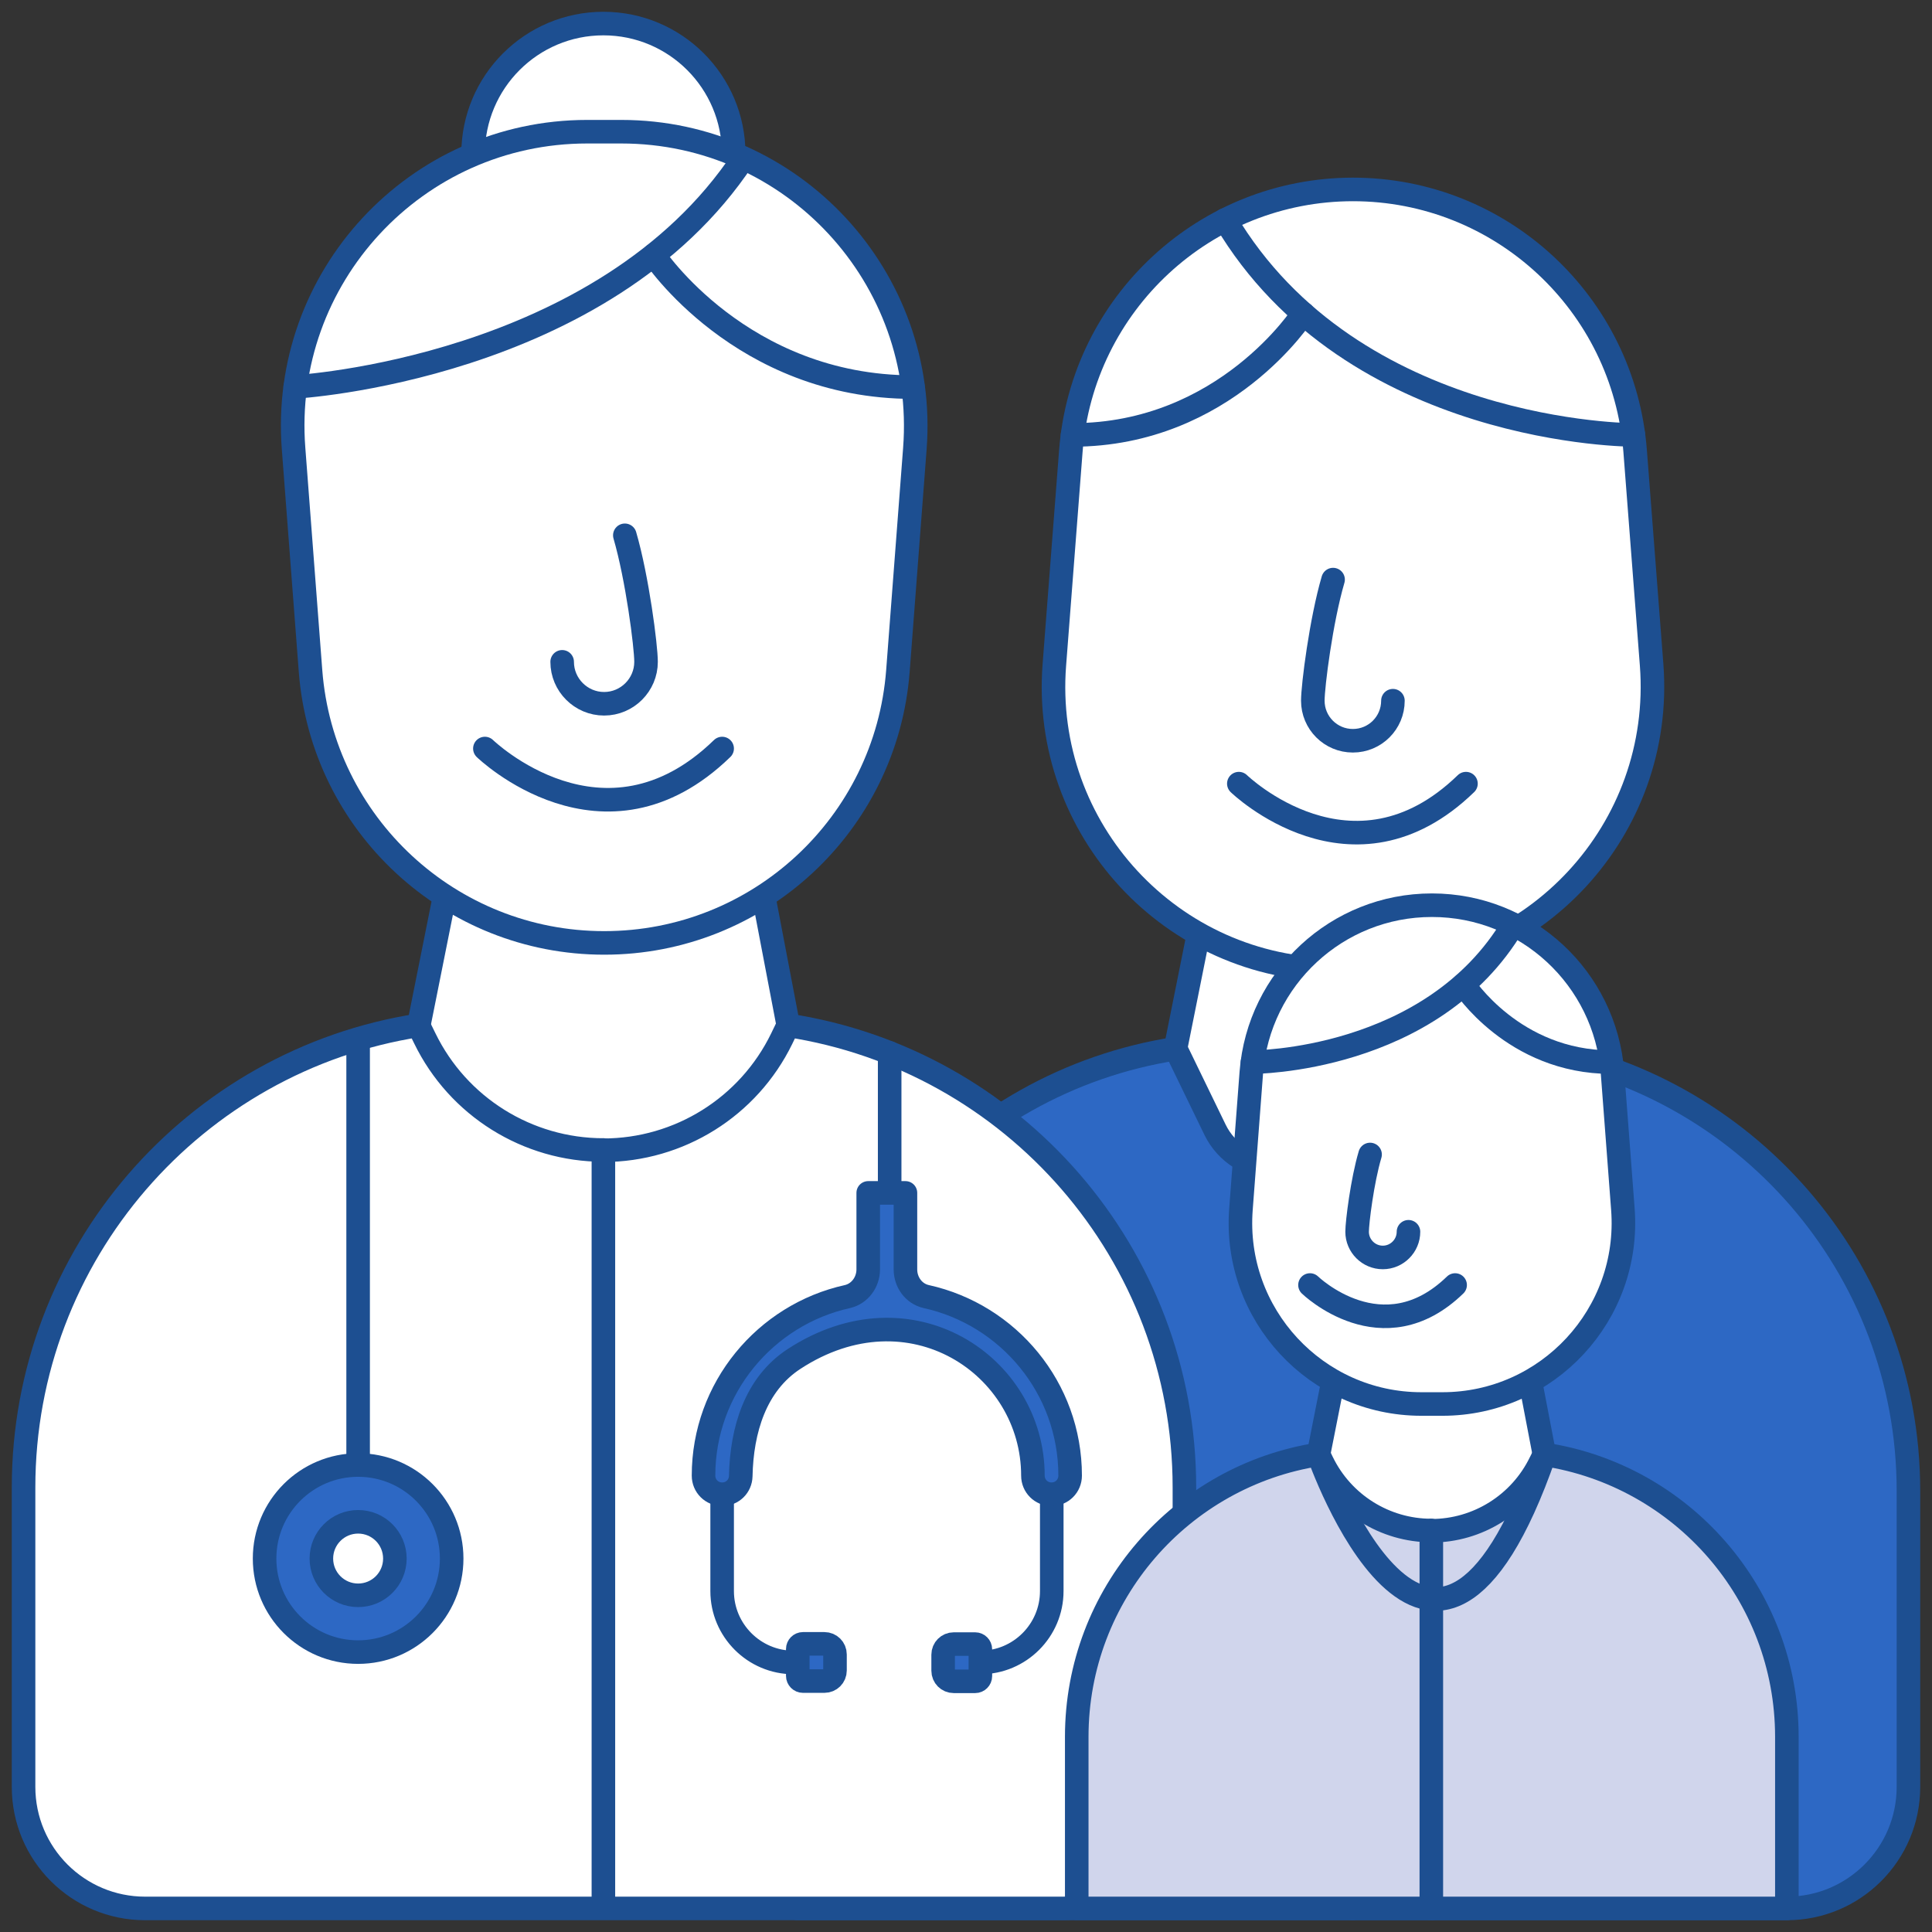
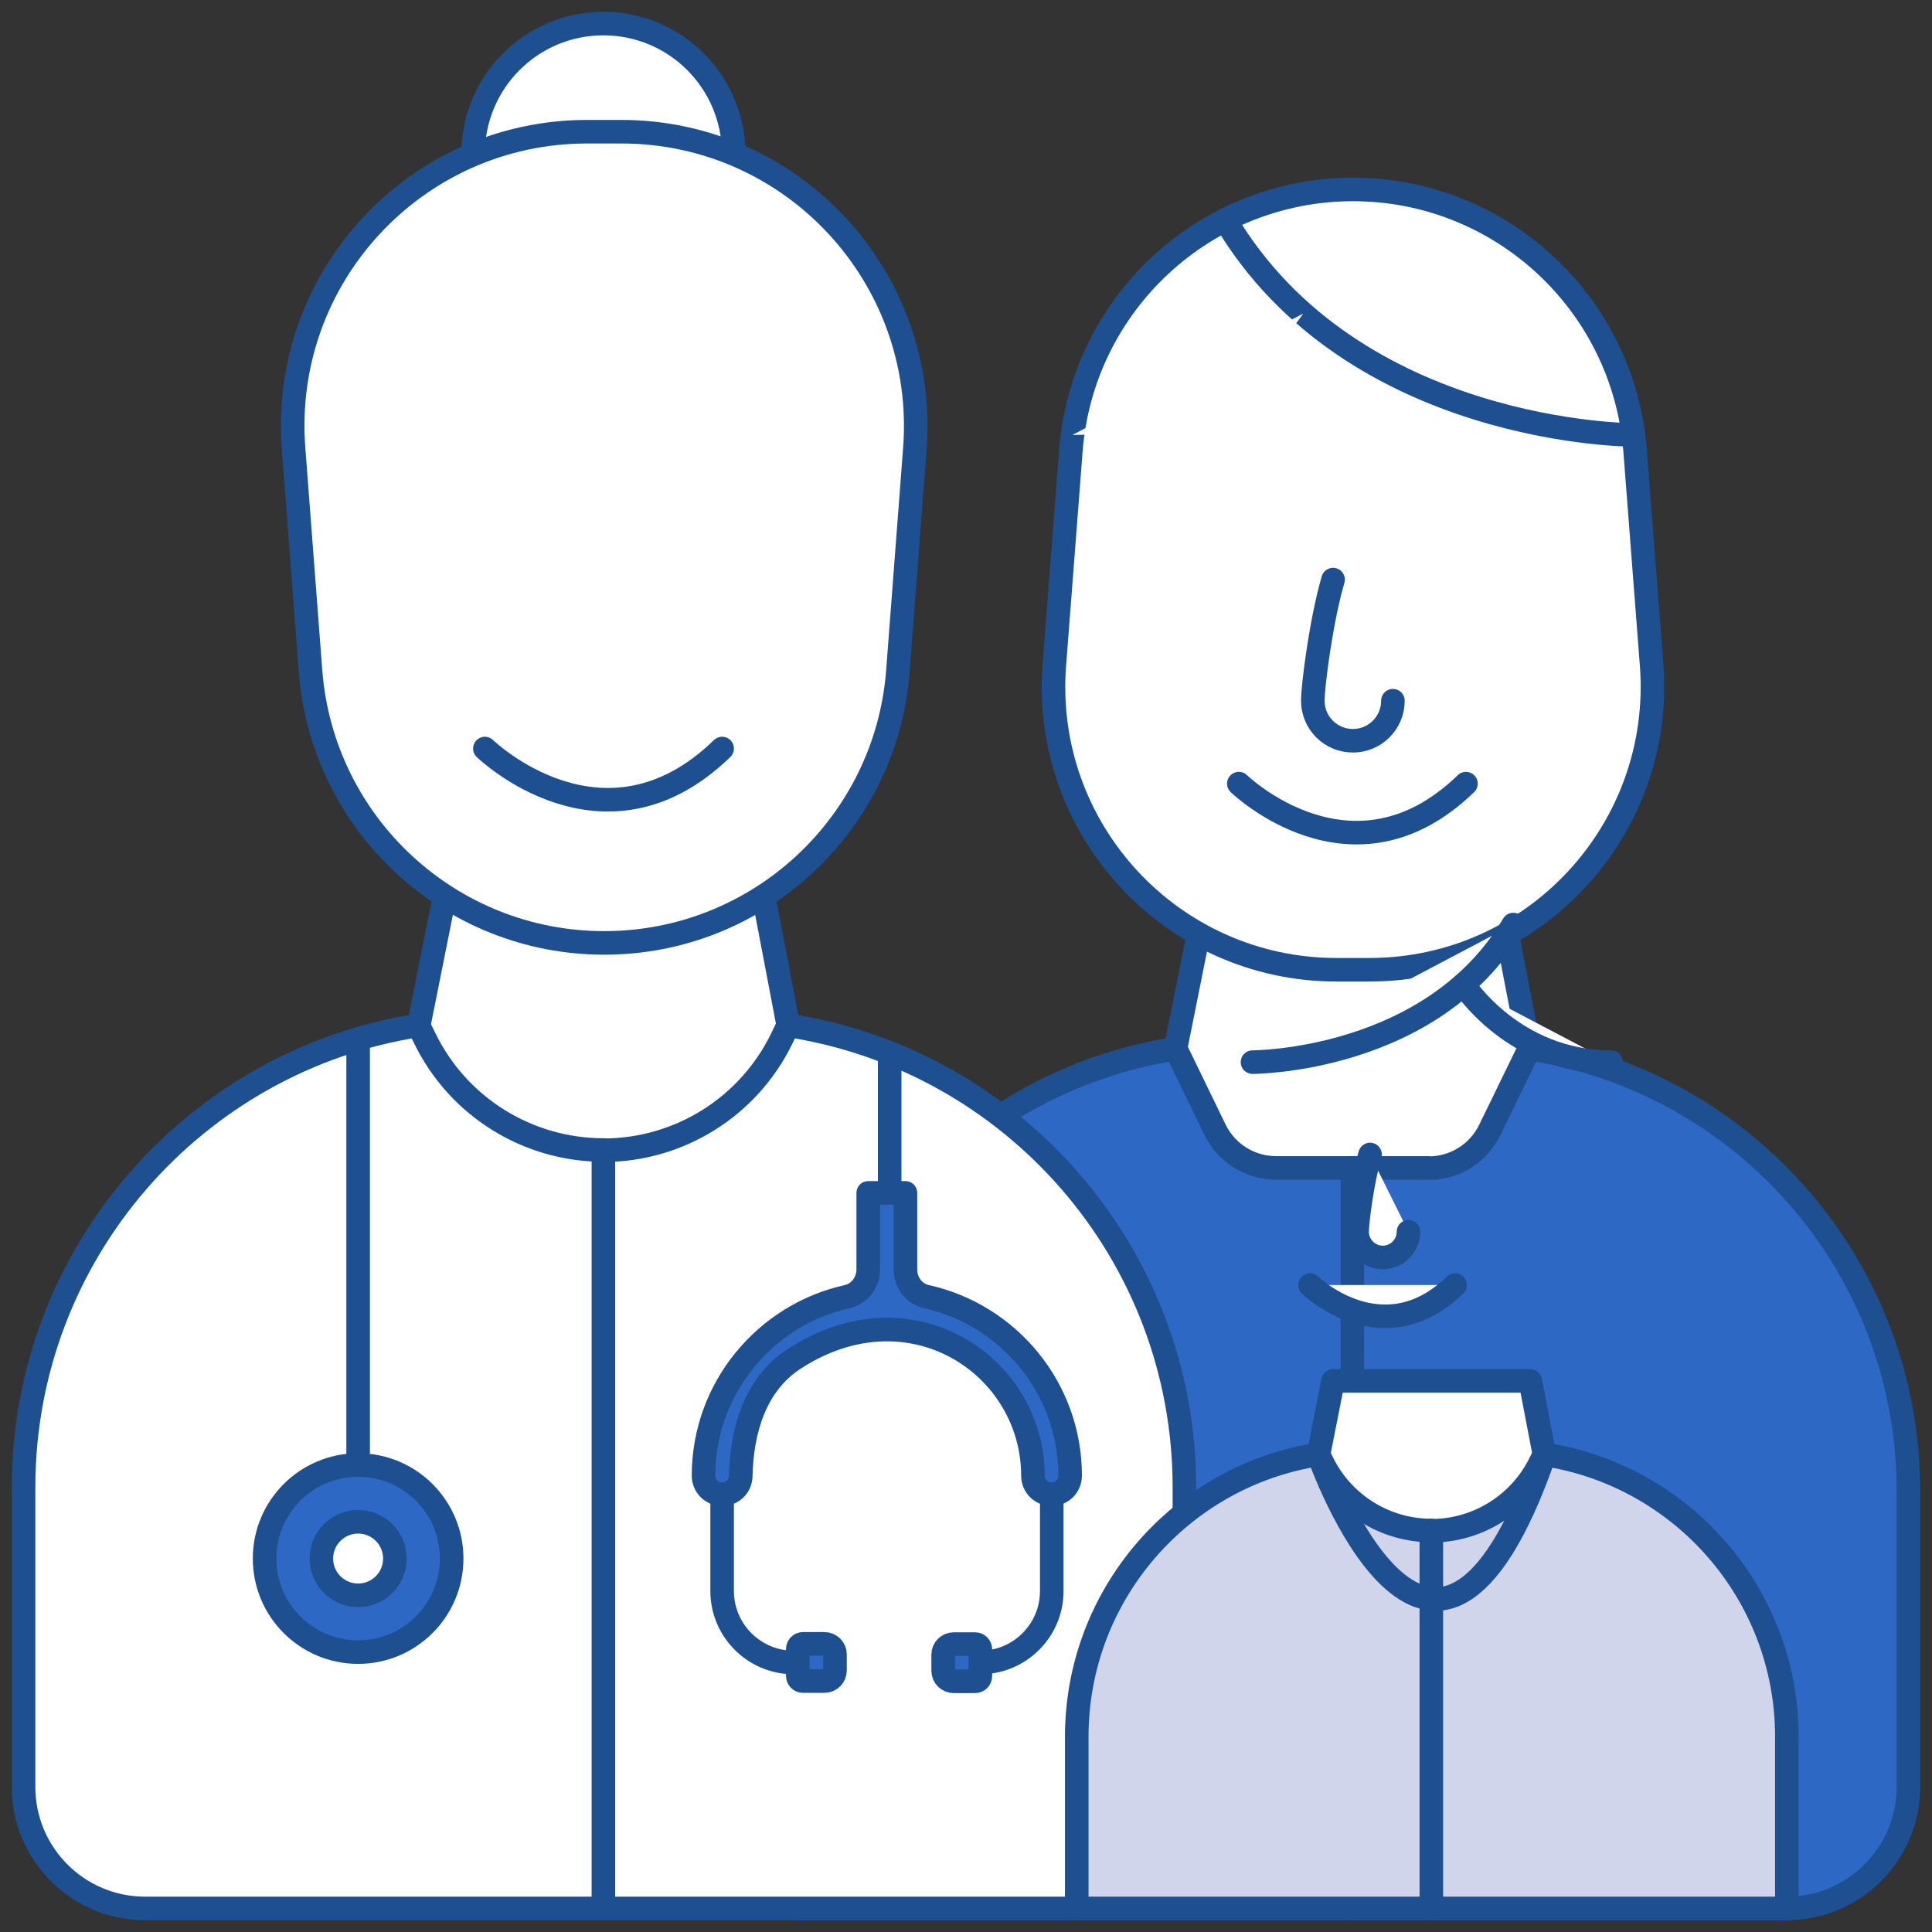
<svg xmlns="http://www.w3.org/2000/svg" width="82" height="82" viewBox="0 0 82 82" fill="none">
  <rect x="0" y="0" width="82" height="82" fill="#333333" stroke="none" />
  <path d="M64.91 44.52L63.97 39.64L50.87 39.63L49.89 44.52V50.5H64.91V44.52Z" fill="white" stroke="#1D4F91" stroke-linecap="round" stroke-linejoin="round" />
  <path d="M60.64 49.57H54.16C53.06 49.57 52.05 48.94 51.57 47.95L49.9 44.51C40.81 45.92 33.85 53.78 33.85 63.27V81H75.84C78.69 81 81 78.69 81 75.84V63.27C81 53.77 74.02 45.9 64.91 44.51L63.23 47.96C62.75 48.95 61.74 49.58 60.64 49.58V49.57Z" fill="#2D68C4" stroke="#1D4F91" stroke-linecap="round" stroke-linejoin="round" />
  <path d="M57.4 49.57V81" stroke="#1D4F91" stroke-linecap="round" stroke-linejoin="round" />
  <path d="M57.42 8.04C63.7 8.04 68.92 12.88 69.4 19.14L70.1 28.22C70.63 35.2 65.12 41.16 58.12 41.16H56.73C49.73 41.16 44.21 35.2 44.75 28.22L45.45 19.14C45.93 12.88 51.15 8.04 57.43 8.04H57.42Z" fill="white" stroke="#1D4F91" stroke-linecap="round" stroke-linejoin="round" />
  <path d="M69.33 18.46C69.33 18.46 57.42 18.48 52 9.33L69.33 18.46Z" fill="white" />
  <path d="M69.33 18.46C69.33 18.46 57.42 18.48 52 9.33" stroke="#1D4F91" stroke-linecap="round" stroke-linejoin="round" />
  <path d="M55.31 13.31C55.31 13.31 52.01 18.46 45.52 18.46L55.31 13.31Z" fill="white" />
-   <path d="M55.31 13.31C55.31 13.31 52.01 18.46 45.52 18.46" stroke="#1D4F91" stroke-linecap="round" stroke-linejoin="round" />
  <path d="M52.58 33.26C52.58 33.26 57.4 37.94 62.22 33.26H52.58Z" fill="white" />
  <path d="M52.58 33.26C52.58 33.26 57.4 37.94 62.22 33.26" stroke="#1D4F91" stroke-linecap="round" stroke-linejoin="round" />
  <path d="M56.58 24.6C56.07 26.34 55.72 29.11 55.72 29.74C55.72 30.68 56.48 31.44 57.42 31.44C58.36 31.44 59.12 30.68 59.12 29.74" fill="white" />
  <path d="M56.58 24.6C56.07 26.34 55.72 29.11 55.72 29.74C55.72 30.68 56.48 31.44 57.42 31.44C58.36 31.44 59.12 30.68 59.12 29.74" stroke="#1D4F91" stroke-linecap="round" stroke-linejoin="round" />
  <path d="M25.61 12.06C28.664 12.06 31.14 9.584 31.14 6.53C31.14 3.476 28.664 1 25.61 1C22.556 1 20.08 3.476 20.08 6.53C20.08 9.584 22.556 12.06 25.61 12.06Z" fill="white" stroke="#1D4F91" stroke-linecap="round" stroke-linejoin="round" />
  <path d="M33.46 43.54L32.41 38.04H18.87L17.77 43.54V49.78H33.46V43.54Z" fill="white" stroke="#1D4F91" stroke-linecap="round" stroke-linejoin="round" />
  <path d="M25.64 40.02C19.11 40.02 13.68 34.99 13.18 28.48L12.46 19.04C11.9 11.78 17.64 5.59 24.92 5.59H26.37C33.65 5.59 39.38 11.78 38.83 19.04L38.11 28.48C37.61 34.99 32.18 40.02 25.65 40.02H25.64Z" fill="white" stroke="#1D4F91" stroke-linecap="round" stroke-linejoin="round" />
  <path d="M25.61 48.81C22.39 48.81 19.44 46.97 18.03 44.07L17.76 43.52C8.27 45 1 53.22 1 63.13V75.84C1 78.69 3.31 81 6.16 81H45.11C47.96 81 50.27 78.69 50.27 75.84V63.13C50.27 53.2 42.98 44.98 33.45 43.52L33.18 44.08C31.77 46.98 28.83 48.82 25.6 48.82L25.61 48.81Z" fill="white" stroke="#1D4F91" stroke-linecap="round" stroke-linejoin="round" />
  <path d="M15.2 62.19V44.11" stroke="#1D4F91" stroke-linecap="round" stroke-linejoin="round" />
  <path d="M15.2 70.12C17.393 70.12 19.17 68.343 19.17 66.15C19.17 63.958 17.393 62.18 15.2 62.18C13.007 62.18 11.23 63.958 11.23 66.15C11.23 68.343 13.007 70.12 15.2 70.12Z" fill="#2D68C4" stroke="#1D4F91" stroke-linecap="round" stroke-linejoin="round" />
  <path d="M15.2 67.71C16.062 67.71 16.76 67.012 16.76 66.15C16.76 65.288 16.062 64.59 15.2 64.59C14.338 64.59 13.64 65.288 13.64 66.15C13.64 67.012 14.338 67.71 15.2 67.71Z" fill="white" stroke="#1D4F91" stroke-linecap="round" stroke-linejoin="round" />
  <path d="M37.76 50.57V44.69" stroke="#1D4F91" stroke-linecap="round" stroke-linejoin="round" />
  <path d="M44.64 63.42V67.53C44.64 69.2 43.28 70.56 41.61 70.56" stroke="#1D4F91" stroke-linecap="round" stroke-linejoin="round" />
  <path d="M30.65 63.42V67.53C30.65 69.2 32.01 70.56 33.68 70.56" stroke="#1D4F91" stroke-linecap="round" stroke-linejoin="round" />
  <path d="M41.39 71.36H40.48C40.23 71.36 40.03 71.16 40.03 70.91V70.23C40.03 69.98 40.23 69.78 40.48 69.78H41.39C41.51 69.78 41.61 69.88 41.61 70V71.14C41.61 71.26 41.51 71.36 41.39 71.36Z" fill="#2D68C4" stroke="#1D4F91" stroke-linecap="round" stroke-linejoin="round" />
  <path d="M34.08 69.77H34.99C35.24 69.77 35.44 69.97 35.44 70.22V70.9C35.44 71.15 35.24 71.35 34.99 71.35H34.08C33.96 71.35 33.86 71.25 33.86 71.13V69.99C33.86 69.87 33.96 69.77 34.08 69.77Z" fill="#2D68C4" stroke="#1D4F91" stroke-linecap="round" stroke-linejoin="round" />
  <path d="M29.86 62.63C29.86 63.07 30.21 63.42 30.65 63.42C31.09 63.42 31.43 63.08 31.44 62.65C31.48 60.7 32.06 58.75 33.7 57.68C38.63 54.46 43.84 57.95 43.84 62.63C43.84 63.07 44.19 63.42 44.63 63.42C45.07 63.42 45.42 63.07 45.42 62.63C45.42 58.91 42.8 55.8 39.31 55.03C38.78 54.91 38.43 54.42 38.43 53.88V50.63H36.85V53.88C36.85 54.42 36.49 54.91 35.97 55.03C32.48 55.8 29.86 58.92 29.86 62.63Z" fill="#2D68C4" stroke="#1D4F91" stroke-linecap="round" stroke-linejoin="round" />
-   <path d="M12.53 16.42C12.53 16.42 25.61 15.69 31.55 6.72" stroke="#1D4F91" stroke-linecap="round" stroke-linejoin="round" />
-   <path d="M27.75 10.83C27.75 10.83 31.45 16.43 38.75 16.43" stroke="#1D4F91" stroke-linecap="round" stroke-linejoin="round" />
  <path d="M20.58 31.77C20.58 31.77 25.62 36.66 30.65 31.77H20.58Z" fill="white" />
  <path d="M20.58 31.77C20.58 31.77 25.62 36.66 30.65 31.77" stroke="#1D4F91" stroke-linecap="round" stroke-linejoin="round" />
  <path d="M26.52 22.72C27.05 24.54 27.42 27.43 27.42 28.09C27.42 29.07 26.62 29.87 25.64 29.87C24.66 29.87 23.86 29.07 23.86 28.09" fill="white" />
-   <path d="M26.52 22.72C27.05 24.54 27.42 27.43 27.42 28.09C27.42 29.07 26.62 29.87 25.64 29.87C24.66 29.87 23.86 29.07 23.86 28.09" stroke="#1D4F91" stroke-linecap="round" stroke-linejoin="round" />
  <path d="M25.61 48.81V80.61" stroke="#1D4F91" stroke-linecap="round" stroke-linejoin="round" />
  <path d="M65.55 61.74L64.95 58.61H56.58L55.96 61.74V65.56H65.55V61.74Z" fill="white" stroke="#1D4F91" stroke-linecap="round" stroke-linejoin="round" />
-   <path d="M60.77 38.42C56.76 38.42 53.42 41.51 53.11 45.52L52.67 51.32C52.33 55.78 55.86 59.59 60.33 59.59H61.22C65.69 59.59 69.22 55.78 68.88 51.32L68.44 45.52C68.13 41.52 64.8 38.42 60.78 38.42H60.77Z" fill="white" stroke="#1D4F91" stroke-linecap="round" stroke-linejoin="round" />
  <path d="M60.75 64.96C58.78 64.96 56.98 63.83 56.12 62.06L55.96 61.73C50.15 62.63 45.7 67.66 45.7 73.72V81H75.84V73.72C75.84 67.65 71.38 62.62 65.55 61.73L65.38 62.07C64.52 63.84 62.72 64.97 60.75 64.97V64.96Z" fill="#D0D5EC" stroke="#1D4F91" stroke-linecap="round" stroke-linejoin="round" />
  <path d="M60.75 64.96V81" stroke="#1D4F91" stroke-linecap="round" stroke-linejoin="round" />
  <path d="M53.16 45.08C53.16 45.08 60.77 45.09 64.23 39.24L53.16 45.08Z" fill="white" />
  <path d="M53.16 45.08C53.16 45.08 60.77 45.09 64.23 39.24" stroke="#1D4F91" stroke-linecap="round" stroke-linejoin="round" />
  <path d="M62.12 41.79C62.12 41.79 64.23 45.08 68.38 45.08L62.12 41.79Z" fill="white" />
  <path d="M62.12 41.79C62.12 41.79 64.23 45.08 68.38 45.08" stroke="#1D4F91" stroke-linecap="round" stroke-linejoin="round" />
  <path d="M55.96 61.73C55.96 61.73 60.76 75.54 65.56 61.73" stroke="#1D4F91" stroke-linecap="round" stroke-linejoin="round" />
  <path d="M55.6 54.54C55.6 54.54 58.68 57.53 61.76 54.54H55.6Z" fill="white" />
  <path d="M55.6 54.54C55.6 54.54 58.68 57.53 61.76 54.54" stroke="#1D4F91" stroke-linecap="round" stroke-linejoin="round" />
  <path d="M58.15 49C57.82 50.11 57.6 51.88 57.6 52.28C57.6 52.88 58.09 53.37 58.69 53.37C59.29 53.37 59.78 52.88 59.78 52.28" fill="white" />
  <path d="M58.15 49C57.82 50.11 57.6 51.88 57.6 52.28C57.6 52.88 58.09 53.37 58.69 53.37C59.29 53.37 59.78 52.88 59.78 52.28" stroke="#1D4F91" stroke-linecap="round" stroke-linejoin="round" />
</svg>